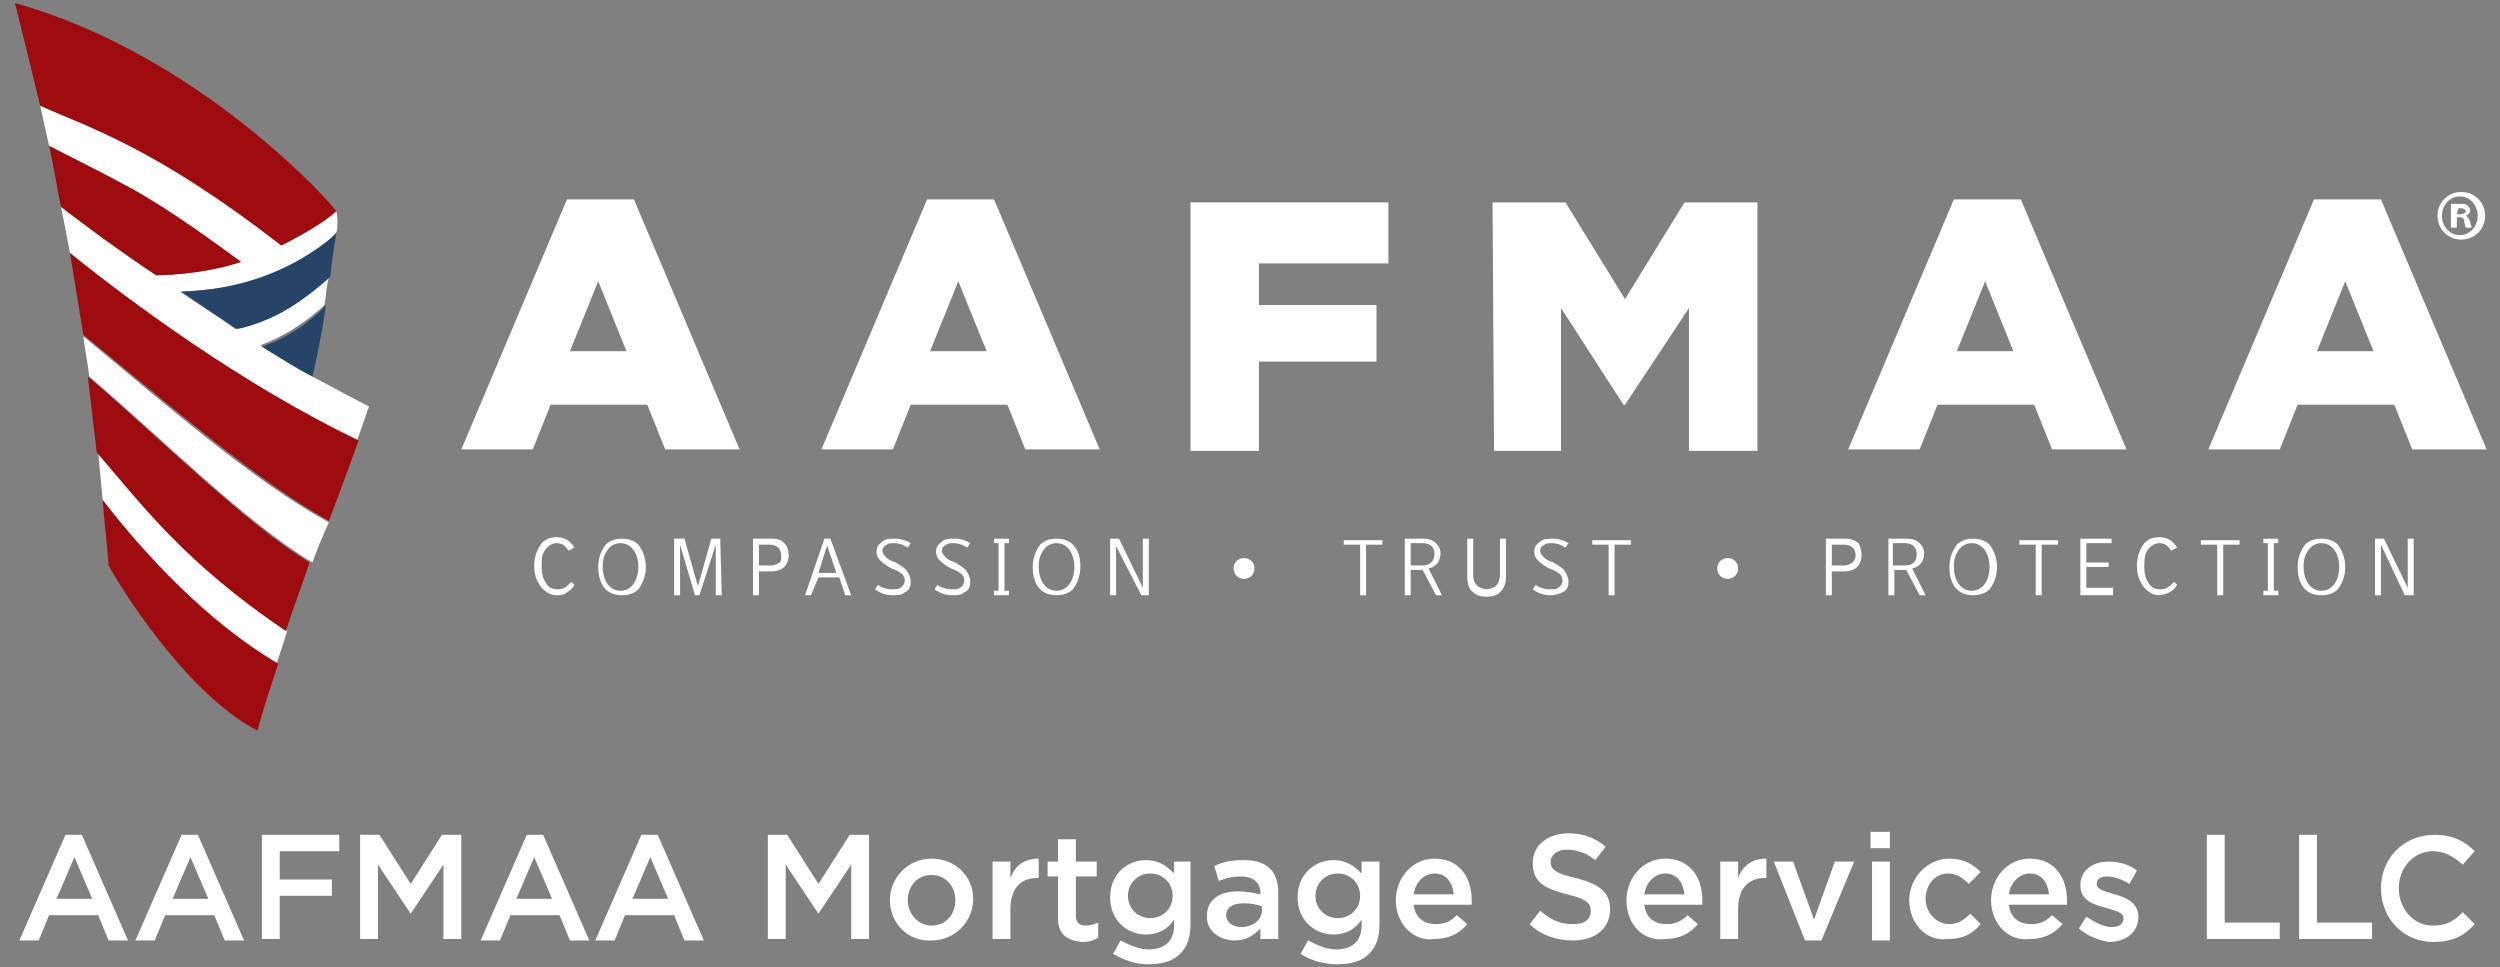
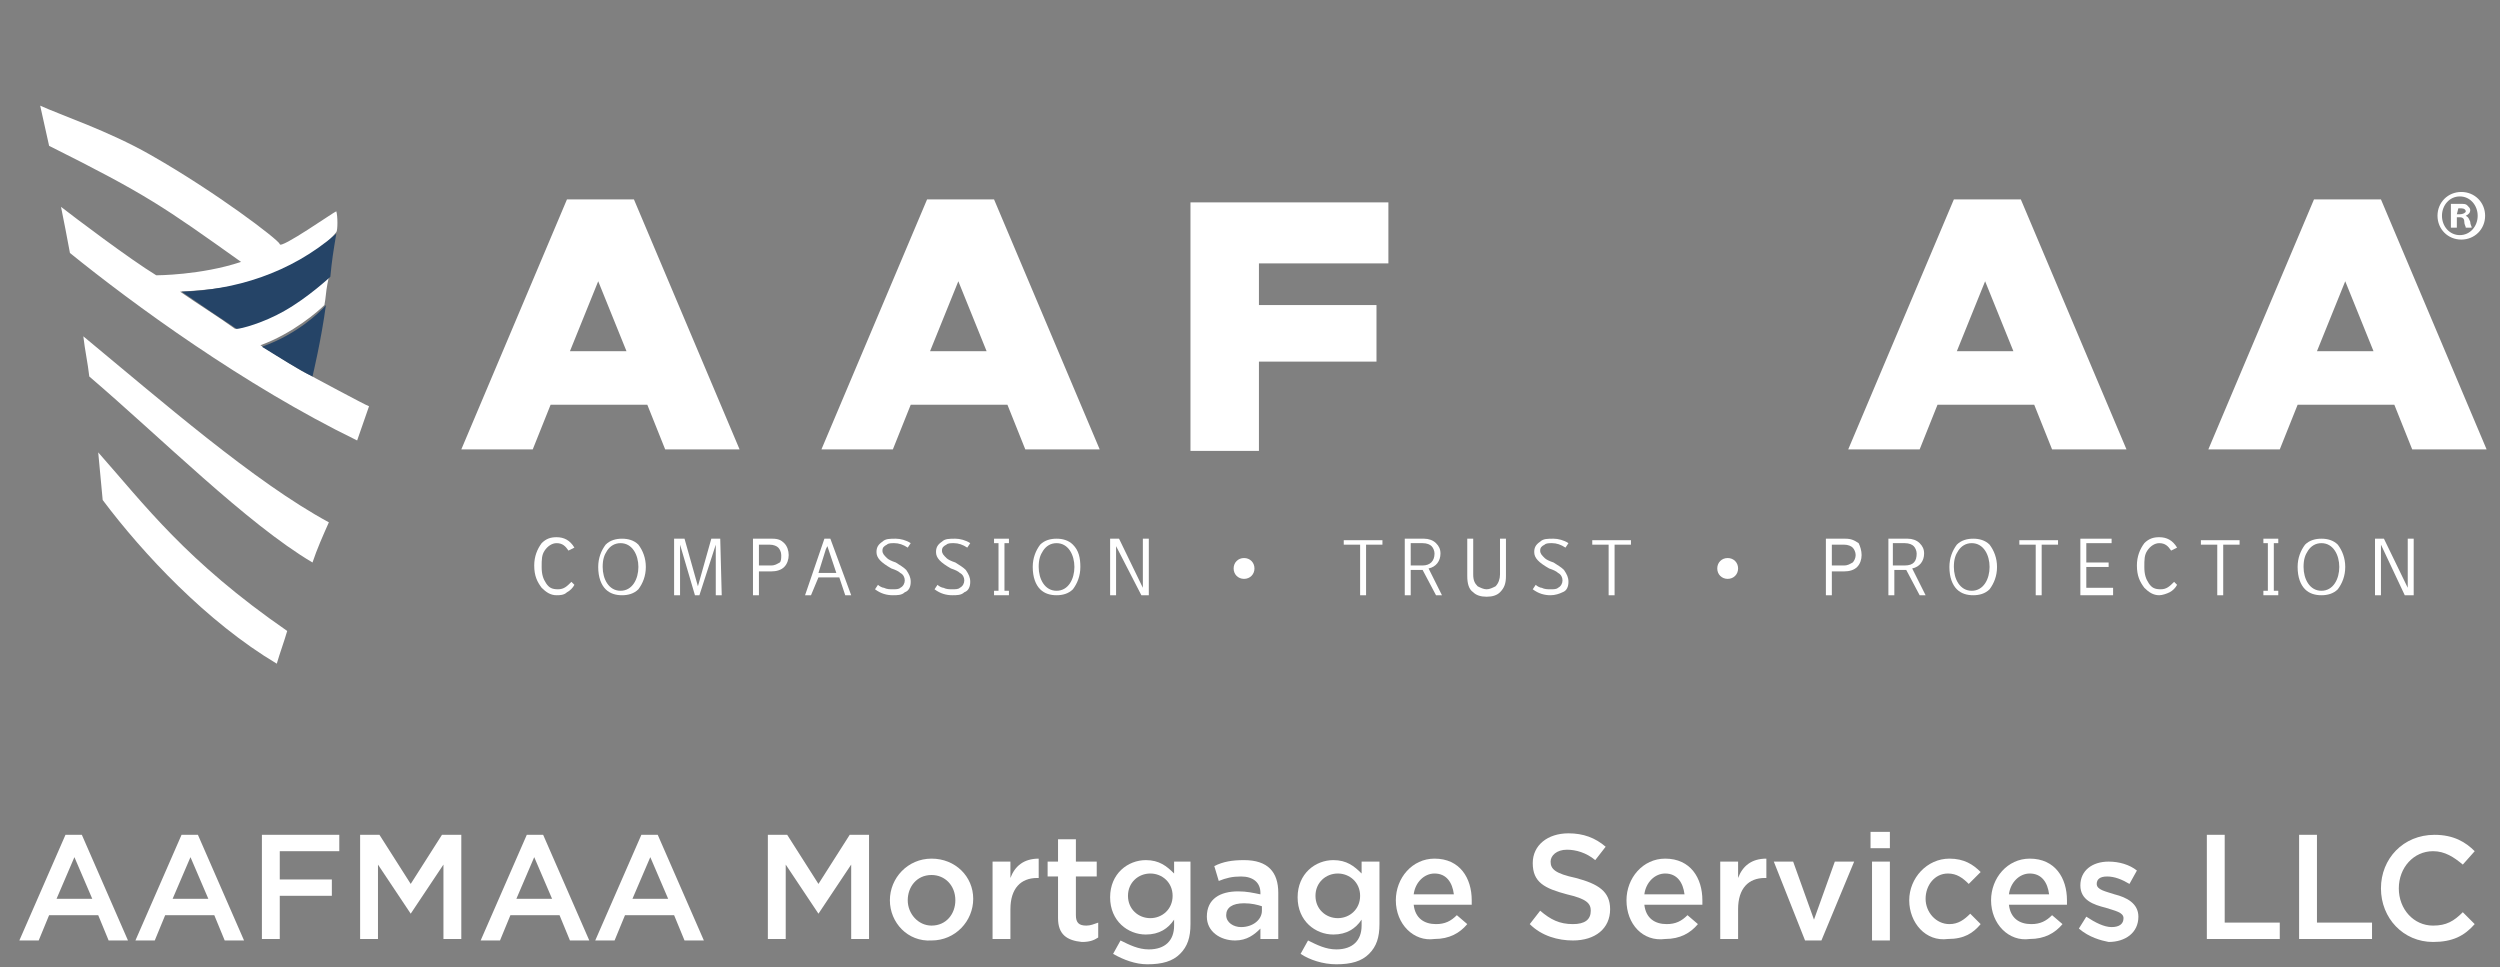
<svg xmlns="http://www.w3.org/2000/svg" version="1.1" id="Background" x="0px" y="0px" viewBox="0 0 168 65" style="enable-background:new 0 0 168 65;" xml:space="preserve">
  <rect x="0" y="0" width="168" height="65" fill="#808080" stroke="none" />
  <style type="text/css">
	.st0{display:none;}
	.st1{display:inline;fill:#FFFFFF;}
	.st2{fill:#FFFFFF;}
	.st3{fill:#254467;}
	.st4{fill:#9E0B0F;}
</style>
  <g class="st0">
    <path class="st1" d="M-109.8,90.5h2.2l5.8,13.4h-2.5l-1.3-3.2h-6.3l-1.4,3.2h-2.4L-109.8,90.5z M-106.5,98.6l-2.3-5.3l-2.3,5.3   H-106.5z" />
    <path class="st1" d="M-94.5,90.5h2.2l5.8,13.4h-2.5l-1.3-3.2h-6.3l-1.4,3.2h-2.4L-94.5,90.5z M-91.1,98.6l-2.3-5.3l-2.3,5.3H-91.1z   " />
    <path class="st1" d="M-84.4,90.6h9.9v2.1h-7.6v3.6h6.7v2.1h-6.7v5.4h-2.3V90.6z" />
-     <path class="st1" d="M-72.4,90.6h2.5l4,6.3l4.1-6.3h2.5v13.3h-2.3v-9.5l-4.2,6.3h-0.1l-4.2-6.2v9.5h-2.3   C-72.4,103.9-72.4,90.6-72.4,90.6z" />
    <path class="st1" d="M-51.4,90.5h2.2l5.8,13.4h-2.5l-1.3-3.2h-6.3l-1.4,3.2h-2.4L-51.4,90.5z M-48.1,98.6l-2.3-5.3l-2.3,5.3H-48.1z   " />
    <path class="st1" d="M-36.1,90.5h2.2l5.8,13.4h-2.5l-1.3-3.2h-6.3l-1.4,3.2H-42L-36.1,90.5z M-32.8,98.6l-2.3-5.3l-2.3,5.3H-32.8z" />
    <path class="st1" d="M-21.5,90.6h2.5l3.2,9.9l3.3-9.9h2l3.3,9.9l3.2-9.9h2.5L-6.3,104h-2l-3.3-9.6l-3.3,9.6h-2L-21.5,90.6z" />
    <path class="st1" d="M-1.2,98.9L-1.2,98.9c0-2.9,2-5.3,4.9-5.3c3.2,0,4.8,2.5,4.8,5.4c0,0.2,0,0.4,0,0.6H1.1   c0.2,1.6,1.4,2.5,2.9,2.5c1.1,0,1.9-0.4,2.7-1.2l1.4,1.2c-0.9,1.1-2.3,1.9-4.1,1.9C1.1,104.1-1.2,102-1.2,98.9z M6.2,98.1   c-0.1-1.5-1-2.6-2.5-2.6c-1.4,0-2.4,1.1-2.6,2.6H6.2z" />
    <path class="st1" d="M16.7,103.9v-1.2c-0.7,0.8-1.7,1.4-3.2,1.4c-1.9,0-3.6-1.1-3.6-3.1v0c0-2.2,1.7-3.3,4.1-3.3   c1.2,0,2,0.2,2.8,0.4v-0.2c0-1.4-0.9-2.1-2.5-2.1c-1.1,0-2,0.2-2.9,0.6l-0.6-1.8c1.1-0.5,2.2-0.8,3.8-0.8c3,0,4.4,1.6,4.4,4.2v5.9   L16.7,103.9L16.7,103.9z M16.8,99.7c-0.6-0.2-1.4-0.4-2.3-0.4c-1.4,0-2.3,0.6-2.3,1.6v0c0,0.9,0.9,1.5,1.9,1.5   c1.5,0,2.7-0.9,2.7-2.1V99.7z" />
    <path class="st1" d="M21.7,90H24v13.9h-2.3V90z" />
    <path class="st1" d="M27.2,101.1v-5.3h-1.3v-2h1.3v-2.8h2.3v2.8h2.7v2h-2.7v4.9c0,0.9,0.5,1.2,1.2,1.2c0.5,0,1-0.1,1.4-0.3v1.9   c-0.6,0.3-1.2,0.5-2.1,0.5C28.4,104,27.2,103.3,27.2,101.1z" />
    <path class="st1" d="M34.3,90h2.3v5.4c0.6-0.9,1.6-1.8,3.1-1.8c2.3,0,3.6,1.5,3.6,3.9v6.4H41v-5.7c0-1.6-0.8-2.4-2.1-2.4   c-1.3,0-2.3,0.9-2.3,2.5v5.7h-2.3L34.3,90L34.3,90z" />
    <path class="st1" d="M51.6,90.6h2.5l4.1,6.3l4.1-6.3h2.5v13.3h-2.3v-9.5l-4.2,6.3h-0.1l-4.2-6.2v9.5h-2.3L51.6,90.6L51.6,90.6z" />
    <path class="st1" d="M73.9,103.9v-1.2c-0.7,0.8-1.7,1.4-3.2,1.4c-1.9,0-3.6-1.1-3.6-3.1v0c0-2.2,1.7-3.3,4.1-3.3   c1.2,0,2,0.2,2.8,0.4v-0.2c0-1.4-0.9-2.1-2.5-2.1c-1.1,0-2,0.2-2.9,0.6L68,94.5c1.1-0.5,2.2-0.8,3.8-0.8c3,0,4.4,1.6,4.4,4.2v5.9   L73.9,103.9L73.9,103.9z M74,99.7c-0.6-0.2-1.4-0.4-2.3-0.4c-1.4,0-2.3,0.6-2.3,1.6v0c0,0.9,0.9,1.5,1.9,1.5c1.5,0,2.7-0.9,2.7-2.1   V99.7z" />
    <path class="st1" d="M78.8,93.8h2.3v1.6c0.6-0.9,1.6-1.8,3.1-1.8c2.3,0,3.6,1.5,3.6,3.9v6.4h-2.3v-5.7c0-1.6-0.8-2.4-2.1-2.4   c-1.3,0-2.3,0.9-2.3,2.5v5.7h-2.3L78.8,93.8L78.8,93.8z" />
    <path class="st1" d="M96.5,103.9v-1.2c-0.7,0.8-1.7,1.4-3.2,1.4c-1.9,0-3.6-1.1-3.6-3.1v0c0-2.2,1.7-3.3,4.1-3.3   c1.2,0,2,0.2,2.8,0.4v-0.2c0-1.4-0.9-2.1-2.5-2.1c-1.1,0-2,0.2-2.9,0.6l-0.6-1.8c1.1-0.5,2.2-0.8,3.8-0.8c3,0,4.4,1.6,4.4,4.2v5.9   L96.5,103.9L96.5,103.9z M96.6,99.7c-0.6-0.2-1.4-0.4-2.3-0.4c-1.4,0-2.3,0.6-2.3,1.6v0c0,0.9,0.9,1.5,1.9,1.5   c1.5,0,2.7-0.9,2.7-2.1V99.7z" />
    <path class="st1" d="M101.3,105.7l0.9-1.7c1.1,0.7,2.2,1.1,3.6,1.1c2.1,0,3.2-1.1,3.2-3.1v-0.8c-0.8,1.1-1.9,1.8-3.5,1.8   c-2.4,0-4.6-1.8-4.6-4.7v0c0-3,2.2-4.7,4.6-4.7c1.7,0,2.7,0.8,3.5,1.7v-1.5h2.3v8c0,1.7-0.4,2.9-1.3,3.8c-0.9,0.9-2.3,1.4-4.1,1.4   C104.1,106.9,102.6,106.5,101.3,105.7z M108.9,98.4L108.9,98.4c0-1.7-1.4-2.8-2.9-2.8c-1.6,0-2.9,1.1-2.9,2.8v0   c0,1.6,1.3,2.8,2.9,2.8C107.6,101.1,108.9,100,108.9,98.4z" />
    <path class="st1" d="M113.3,98.9L113.3,98.9c0-2.9,2-5.3,4.9-5.3c3.2,0,4.8,2.5,4.8,5.4c0,0.2,0,0.4,0,0.6h-7.4   c0.2,1.6,1.4,2.5,2.9,2.5c1.1,0,1.9-0.4,2.7-1.2l1.4,1.2c-0.9,1.1-2.3,1.9-4.1,1.9C115.6,104.1,113.3,102,113.3,98.9z M120.7,98.1   c-0.1-1.5-1-2.6-2.5-2.6c-1.4,0-2.4,1.1-2.6,2.6H120.7z" />
    <path class="st1" d="M125.1,93.8h2.3v1.5c0.6-0.9,1.5-1.7,3.1-1.7c1.4,0,2.5,0.7,3,1.8c0.8-1.1,1.9-1.8,3.4-1.8   c2.2,0,3.5,1.4,3.5,3.8v6.4h-2.3v-5.7c0-1.6-0.7-2.4-2-2.4c-1.2,0-2.1,0.9-2.1,2.5v5.7h-2.3v-5.7c0-1.6-0.8-2.4-2-2.4   s-2.1,0.9-2.1,2.5v5.6h-2.3L125.1,93.8L125.1,93.8z" />
    <path class="st1" d="M142.5,98.9L142.5,98.9c0-2.9,2-5.3,4.9-5.3c3.2,0,4.8,2.5,4.8,5.4c0,0.2,0,0.4,0,0.6h-7.4   c0.2,1.6,1.4,2.5,2.9,2.5c1.1,0,1.9-0.4,2.7-1.2l1.4,1.2c-1,1.1-2.3,1.9-4.1,1.9C144.7,104.1,142.5,102,142.5,98.9z M149.9,98.1   c-0.1-1.5-1-2.6-2.5-2.6c-1.4,0-2.4,1.1-2.6,2.6H149.9z" />
    <path class="st1" d="M154.3,93.8h2.3v1.6c0.6-0.9,1.6-1.8,3.1-1.8c2.3,0,3.6,1.5,3.6,3.9v6.4H161v-5.7c0-1.6-0.8-2.4-2.1-2.4   c-1.3,0-2.3,0.9-2.3,2.5v5.7h-2.3L154.3,93.8L154.3,93.8z" />
    <path class="st1" d="M166.2,101.1v-5.3H165v-2h1.3v-2.8h2.3v2.8h2.7v2h-2.7v4.9c0,0.9,0.5,1.2,1.2,1.2c0.5,0,1-0.1,1.4-0.3v1.9   c-0.6,0.3-1.2,0.5-2.1,0.5C167.4,104,166.2,103.3,166.2,101.1z" />
    <path class="st1" d="M186.6,102.3c-1.1,1.1-2.5,1.7-4.1,1.7c-2.5,0-4.3-1.5-4.3-3.8v0c0-1.7,1-2.9,2.8-3.7c-0.8-1-1.1-1.8-1.1-2.8   v0c0-1.8,1.4-3.3,3.8-3.3c2.1,0,3.5,1.4,3.5,3.2v0c0,1.8-1.2,2.8-2.9,3.5l2.3,2.3c0.5-0.8,1-1.6,1.4-2.6l1.8,0.9   c-0.5,1.1-1.1,2.1-1.8,3l2.1,2.1l-1.7,1.2L186.6,102.3z M185.3,101l-3-3c-1.2,0.5-1.8,1.4-1.8,2.2v0c0,1.1,0.9,1.9,2.2,1.9   C183.7,102.1,184.5,101.7,185.3,101z M185.2,93.7L185.2,93.7c0-0.9-0.6-1.5-1.5-1.5c-1,0-1.6,0.7-1.6,1.6v0c0,0.7,0.3,1.2,1,2   C184.5,95.3,185.2,94.7,185.2,93.7z" />
    <path class="st1" d="M201,92.7h-4.2v-2.2h10.8v2.2h-4.2v11.1h-2.4L201,92.7L201,92.7z" />
    <path class="st1" d="M208,93.8h2.3v2.3c0.6-1.5,1.8-2.5,3.5-2.4v2.4h-0.1c-2,0-3.4,1.3-3.4,4v3.8H208L208,93.8L208,93.8z" />
    <path class="st1" d="M215.4,100.2v-6.4h2.3v5.7c0,1.6,0.8,2.4,2.1,2.4c1.3,0,2.3-0.9,2.3-2.5v-5.7h2.3v10h-2.3v-1.6   c-0.6,0.9-1.6,1.8-3.1,1.8C216.7,104.1,215.4,102.5,215.4,100.2z" />
    <path class="st1" d="M226.3,102.5l1-1.6c1.1,0.8,2.3,1.2,3.3,1.2c1,0,1.6-0.4,1.6-1.1v0c0-0.8-1.1-1-2.2-1.4   c-1.5-0.4-3.1-1-3.1-2.9v0c0-1.9,1.6-3.1,3.6-3.1c1.2,0,2.6,0.4,3.7,1.1l-0.9,1.6c-1-0.6-2-0.9-2.8-0.9c-0.9,0-1.4,0.4-1.4,1v0   c0,0.7,1.1,1,2.3,1.4c1.5,0.5,3.1,1.1,3.1,2.9v0c0,2.1-1.6,3.1-3.7,3.1C229.1,104,227.6,103.5,226.3,102.5z" />
    <path class="st1" d="M236.9,101.1v-5.3h-1.3v-2h1.3v-2.8h2.3v2.8h2.7v2h-2.7v4.9c0,0.9,0.5,1.2,1.2,1.2c0.5,0,1-0.1,1.4-0.3v1.9   c-0.6,0.3-1.2,0.5-2.1,0.5C238.1,104,236.9,103.3,236.9,101.1z" />
    <path class="st1" d="M249.8,90.6h2.3v11.2h7v2.1h-9.3V90.6z" />
    <path class="st1" d="M261.2,90.6h2.3v11.2h7v2.1h-9.3V90.6z" />
    <path class="st1" d="M271.6,97.2L271.6,97.2c0-3.8,2.8-6.9,6.9-6.9c2.5,0,3.9,0.9,5.2,2.1l-1.5,1.7c-1.1-1-2.2-1.6-3.7-1.6   c-2.5,0-4.4,2.1-4.4,4.7v0c0,2.6,1.8,4.7,4.4,4.7c1.6,0,2.7-0.7,3.8-1.7l1.5,1.5c-1.4,1.4-2.9,2.4-5.4,2.4   C274.5,104.1,271.6,101.1,271.6,97.2z" />
  </g>
  <g>
    <g id="Blue_1_">
      <g>
        <g>
          <path class="st2" d="M38.1,13.4h4.5l7.1,16.8h-5l-1.2-3H37l-1.2,3H31L38.1,13.4z M42.1,23.6l-1.9-4.7l-1.9,4.7H42.1z" />
          <path class="st2" d="M62.3,13.4h4.5l7.1,16.8h-5l-1.2-3h-6.5l-1.2,3h-4.8L62.3,13.4z M66.3,23.6l-1.9-4.7l-1.9,4.7H66.3z" />
          <path class="st2" d="M80,13.6h13.3v4.1h-8.7v2.8h7.9v3.8h-7.9v6H80L80,13.6L80,13.6z" />
-           <path class="st2" d="M100.3,13.6h4.9l4,6.5l4-6.5h4.9v16.7h-4.6v-9.6l-4.3,6.5h-0.1l-4.2-6.5v9.6h-4.5L100.3,13.6L100.3,13.6z" />
          <path class="st2" d="M131.3,13.4h4.5l7.1,16.8h-5l-1.2-3h-6.5l-1.2,3h-4.8L131.3,13.4z M135.3,23.6l-1.9-4.7l-1.9,4.7H135.3z" />
          <path class="st2" d="M155.5,13.4h4.5l7.1,16.8h-5l-1.2-3h-6.5l-1.2,3h-4.8L155.5,13.4z M159.5,23.6l-1.9-4.7l-1.9,4.7H159.5z" />
        </g>
        <g>
          <path class="st2" d="M38.6,39.3c-0.1,0.2-0.3,0.4-0.5,0.5C37.9,40,37.6,40,37.4,40c-0.4,0-0.7-0.2-1-0.5      c-0.3-0.4-0.5-0.8-0.5-1.5c0-0.6,0.2-1.1,0.5-1.5c0.3-0.3,0.6-0.4,1-0.4c0.5,0,0.9,0.2,1.2,0.7l-0.4,0.2      c-0.2-0.3-0.4-0.5-0.8-0.5c-0.3,0-0.6,0.2-0.8,0.5c-0.2,0.3-0.2,0.6-0.2,1.1s0.1,0.8,0.3,1.1c0.2,0.3,0.4,0.4,0.8,0.4      c0.4,0,0.6-0.2,0.9-0.5L38.6,39.3z" />
          <path class="st2" d="M43.4,38.1c0,0.6-0.2,1.1-0.5,1.5c-0.3,0.3-0.7,0.4-1.1,0.4c-0.4,0-0.8-0.1-1.1-0.4      c-0.3-0.3-0.5-0.8-0.5-1.5c0-0.6,0.2-1.1,0.5-1.5c0.3-0.3,0.7-0.4,1.1-0.4c0.4,0,0.8,0.1,1.1,0.4C43.2,37,43.4,37.5,43.4,38.1z       M42.9,38.1c0-0.4-0.1-0.8-0.3-1.1c-0.2-0.3-0.5-0.5-0.9-0.5s-0.7,0.2-0.9,0.5c-0.2,0.3-0.3,0.6-0.3,1.1c0,0.4,0.1,0.8,0.3,1.1      c0.2,0.3,0.5,0.5,0.9,0.5c0.4,0,0.7-0.2,0.9-0.5C42.8,38.9,42.9,38.5,42.9,38.1z" />
          <path class="st2" d="M48.5,40h-0.4v-3.4h0L47,40h-0.3l-1-3.4h0V40h-0.4v-3.8H46l0.9,3.2h0l0.9-3.2h0.6L48.5,40L48.5,40z" />
          <path class="st2" d="M53,37.3c0,0.3-0.1,0.6-0.3,0.8c-0.2,0.2-0.5,0.3-0.9,0.3H51V40h-0.4v-3.8h1.3c0.4,0,0.6,0.1,0.8,0.3      C52.9,36.7,53,37,53,37.3z M52.5,37.3c0-0.2-0.1-0.4-0.2-0.5c-0.1-0.1-0.3-0.2-0.6-0.2H51V38h0.8c0.3,0,0.4-0.1,0.6-0.2      C52.5,37.7,52.5,37.5,52.5,37.3z" />
          <path class="st2" d="M57.2,40h-0.4l-0.4-1.2h-1.4L54.5,40h-0.4l1.3-3.8h0.4L57.2,40z M56.2,38.5l-0.6-1.8h0l-0.1,0.2L55,38.5      H56.2z" />
          <path class="st2" d="M61.2,39.1c0,0.3-0.1,0.6-0.4,0.7C60.6,40,60.3,40,60,40c-0.4,0-0.8-0.1-1.2-0.4l0.2-0.3      c0.1,0.1,0.3,0.2,0.4,0.2c0.2,0.1,0.4,0.1,0.6,0.1c0.2,0,0.4,0,0.5-0.1c0.2-0.1,0.3-0.3,0.3-0.5c0-0.2-0.1-0.4-0.3-0.5      c-0.1-0.1-0.3-0.2-0.6-0.3c-0.7-0.4-1-0.7-1-1.1c0-0.3,0.1-0.5,0.4-0.7c0.2-0.2,0.5-0.2,0.9-0.2c0.3,0,0.7,0.1,1,0.3l-0.2,0.3      c-0.3-0.2-0.6-0.3-0.9-0.3c-0.2,0-0.4,0-0.5,0.1c-0.2,0.1-0.3,0.2-0.3,0.4c0,0.2,0.1,0.3,0.3,0.5c0.1,0.1,0.3,0.2,0.6,0.3      c0.3,0.2,0.5,0.3,0.7,0.5C61.1,38.6,61.2,38.8,61.2,39.1z" />
          <path class="st2" d="M65.2,39.1c0,0.3-0.1,0.6-0.4,0.7C64.6,40,64.3,40,64,40c-0.4,0-0.8-0.1-1.2-0.4l0.2-0.3      c0.1,0.1,0.3,0.2,0.4,0.2c0.2,0.1,0.4,0.1,0.6,0.1c0.2,0,0.4,0,0.5-0.1c0.2-0.1,0.3-0.3,0.3-0.5c0-0.2-0.1-0.4-0.3-0.5      c-0.1-0.1-0.3-0.2-0.6-0.3c-0.7-0.4-1-0.7-1-1.1c0-0.3,0.1-0.5,0.4-0.7c0.2-0.2,0.5-0.2,0.9-0.2c0.3,0,0.7,0.1,1,0.3l-0.2,0.3      c-0.3-0.2-0.6-0.3-0.9-0.3c-0.2,0-0.4,0-0.5,0.1c-0.2,0.1-0.3,0.2-0.3,0.4c0,0.2,0.1,0.3,0.3,0.5c0.1,0.1,0.3,0.2,0.6,0.3      c0.3,0.2,0.5,0.3,0.7,0.5C65.1,38.6,65.2,38.8,65.2,39.1z" />
          <path class="st2" d="M67.8,40h-1l0-0.3h0.3v-3.2h-0.3v-0.3h1v0.3h-0.3v3.2h0.3L67.8,40L67.8,40z" />
          <path class="st2" d="M72.6,38.1c0,0.6-0.2,1.1-0.5,1.5c-0.3,0.3-0.7,0.4-1.1,0.4c-0.4,0-0.8-0.1-1.1-0.4      c-0.3-0.3-0.5-0.8-0.5-1.5c0-0.6,0.2-1.1,0.5-1.5c0.3-0.3,0.7-0.4,1.1-0.4c0.4,0,0.8,0.1,1.1,0.4C72.5,37,72.6,37.5,72.6,38.1z       M72.2,38.1c0-0.4-0.1-0.8-0.3-1.1c-0.2-0.3-0.5-0.5-0.9-0.5c-0.4,0-0.7,0.2-0.9,0.5c-0.2,0.3-0.3,0.6-0.3,1.1      c0,0.4,0.1,0.8,0.3,1.1c0.2,0.3,0.5,0.5,0.9,0.5s0.7-0.2,0.9-0.5C72.1,38.9,72.2,38.5,72.2,38.1z" />
          <path class="st2" d="M77.2,40h-0.5L75,36.7h0V40h-0.4v-3.8h0.6l1.6,3.3h0v-3.3h0.4L77.2,40L77.2,40z" />
        </g>
        <g>
          <path class="st2" d="M92.9,36.6h-1.1V40h-0.4v-3.4h-1.1v-0.3h2.6V36.6z" />
          <path class="st2" d="M96.9,40h-0.4l-0.9-1.7h-0.8V40h-0.4v-3.8h1.3c0.3,0,0.6,0.1,0.8,0.3c0.2,0.2,0.3,0.4,0.3,0.7      c0,0.5-0.3,0.9-0.8,1L96.9,40z M96.4,37.2c0-0.2-0.1-0.4-0.2-0.5c-0.1-0.1-0.3-0.2-0.6-0.2h-0.8V38h0.8      C96.1,38,96.4,37.7,96.4,37.2z" />
          <path class="st2" d="M101.2,38.7c0,0.5-0.1,0.8-0.4,1.1c-0.2,0.2-0.5,0.3-0.9,0.3c-0.4,0-0.7-0.1-0.9-0.3      c-0.3-0.2-0.4-0.6-0.4-1.1v-2.5H99v2.4c0,0.4,0.1,0.6,0.3,0.8c0.2,0.1,0.4,0.2,0.6,0.2c0.2,0,0.4-0.1,0.6-0.2      c0.2-0.2,0.3-0.5,0.3-0.8v-2.4h0.4V38.7z" />
          <path class="st2" d="M105.4,39.1c0,0.3-0.1,0.6-0.4,0.7c-0.2,0.1-0.5,0.2-0.8,0.2c-0.4,0-0.8-0.1-1.2-0.4l0.2-0.3      c0.1,0.1,0.3,0.2,0.4,0.2c0.2,0.1,0.4,0.1,0.6,0.1c0.2,0,0.4,0,0.5-0.1c0.2-0.1,0.3-0.3,0.3-0.5c0-0.2-0.1-0.4-0.3-0.5      c-0.1-0.1-0.3-0.2-0.6-0.3c-0.7-0.4-1-0.7-1-1.1c0-0.3,0.1-0.5,0.4-0.7c0.2-0.2,0.5-0.2,0.9-0.2c0.3,0,0.7,0.1,1,0.3l-0.2,0.3      c-0.3-0.2-0.6-0.3-0.9-0.3c-0.2,0-0.4,0-0.5,0.1c-0.2,0.1-0.3,0.2-0.3,0.4c0,0.2,0.1,0.3,0.3,0.5c0.1,0.1,0.3,0.2,0.6,0.3      c0.3,0.2,0.5,0.3,0.7,0.5C105.3,38.6,105.4,38.8,105.4,39.1z" />
          <path class="st2" d="M109.6,36.6h-1.1V40h-0.4v-3.4H107v-0.3h2.6L109.6,36.6L109.6,36.6z" />
        </g>
        <g>
          <path class="st2" d="M125.1,37.3c0,0.3-0.1,0.6-0.3,0.8c-0.2,0.2-0.5,0.3-0.9,0.3h-0.8V40h-0.4v-3.8h1.3c0.4,0,0.6,0.1,0.9,0.3      C125,36.7,125.1,37,125.1,37.3z M124.7,37.3c0-0.2-0.1-0.4-0.2-0.5c-0.1-0.1-0.3-0.2-0.6-0.2h-0.8V38h0.8c0.3,0,0.4-0.1,0.6-0.2      C124.6,37.7,124.7,37.5,124.7,37.3z" />
          <path class="st2" d="M129.4,40h-0.4l-0.9-1.7h-0.8V40h-0.4v-3.8h1.3c0.3,0,0.6,0.1,0.8,0.3c0.2,0.2,0.3,0.4,0.3,0.7      c0,0.5-0.3,0.9-0.8,1L129.4,40z M128.8,37.2c0-0.2-0.1-0.4-0.2-0.5c-0.1-0.1-0.3-0.2-0.6-0.2h-0.8V38h0.8      C128.6,38,128.8,37.7,128.8,37.2z" />
          <path class="st2" d="M134.2,38.1c0,0.6-0.2,1.1-0.5,1.5c-0.3,0.3-0.7,0.4-1.1,0.4c-0.4,0-0.8-0.1-1.1-0.4      c-0.3-0.3-0.5-0.8-0.5-1.5c0-0.6,0.2-1.1,0.5-1.5c0.3-0.3,0.7-0.4,1.1-0.4c0.4,0,0.8,0.1,1.1,0.4C134,37,134.2,37.5,134.2,38.1z       M133.7,38.1c0-0.4-0.1-0.8-0.3-1.1c-0.2-0.3-0.5-0.5-0.9-0.5c-0.4,0-0.7,0.2-0.9,0.5c-0.2,0.3-0.3,0.6-0.3,1.1      c0,0.4,0.1,0.8,0.3,1.1c0.2,0.3,0.5,0.5,0.9,0.5c0.4,0,0.7-0.2,0.9-0.5C133.6,38.9,133.7,38.5,133.7,38.1z" />
          <path class="st2" d="M138.3,36.6h-1.1V40h-0.4v-3.4h-1.1v-0.3h2.6L138.3,36.6L138.3,36.6z" />
          <path class="st2" d="M142,40h-2.2l0-3.8h2.1v0.3h-1.7v1.3h1.5v0.3h-1.5v1.4h1.8V40L142,40z" />
          <path class="st2" d="M146.3,39.3c-0.1,0.2-0.3,0.4-0.5,0.5c-0.2,0.1-0.5,0.2-0.7,0.2c-0.4,0-0.7-0.2-1-0.5      c-0.3-0.4-0.5-0.8-0.5-1.5c0-0.6,0.2-1.1,0.5-1.5c0.3-0.3,0.6-0.4,1-0.4c0.5,0,0.9,0.2,1.2,0.7l-0.4,0.2      c-0.2-0.3-0.4-0.5-0.8-0.5c-0.3,0-0.6,0.2-0.8,0.5c-0.2,0.3-0.2,0.6-0.2,1.1s0.1,0.8,0.3,1.1c0.2,0.3,0.4,0.4,0.8,0.4      c0.4,0,0.6-0.2,0.9-0.5L146.3,39.3z" />
          <path class="st2" d="M150.5,36.6h-1.1V40H149v-3.4h-1.1v-0.3h2.6L150.5,36.6L150.5,36.6z" />
          <path class="st2" d="M153.1,40h-1l0-0.3h0.3v-3.2h-0.3v-0.3h1v0.3h-0.3v3.2h0.3V40z" />
          <path class="st2" d="M157.6,38.1c0,0.6-0.2,1.1-0.5,1.5c-0.3,0.3-0.7,0.4-1.1,0.4c-0.4,0-0.8-0.1-1.1-0.4      c-0.3-0.3-0.5-0.8-0.5-1.5c0-0.6,0.2-1.1,0.5-1.5c0.3-0.3,0.7-0.4,1.1-0.4c0.4,0,0.8,0.1,1.1,0.4      C157.4,37,157.6,37.5,157.6,38.1z M157.2,38.1c0-0.4-0.1-0.8-0.3-1.1c-0.2-0.3-0.5-0.5-0.9-0.5c-0.4,0-0.7,0.2-0.9,0.5      c-0.2,0.3-0.3,0.6-0.3,1.1c0,0.4,0.1,0.8,0.3,1.1c0.2,0.3,0.5,0.5,0.9,0.5c0.4,0,0.7-0.2,0.9-0.5      C157.1,38.9,157.2,38.5,157.2,38.1z" />
          <path class="st2" d="M162.1,40h-0.5l-1.6-3.4h0V40h-0.4v-3.8h0.6l1.6,3.3h0v-3.3h0.4V40L162.1,40z" />
        </g>
      </g>
      <path class="st2" d="M84.3,38.2c0,0.4-0.3,0.7-0.7,0.7c-0.4,0-0.7-0.3-0.7-0.7c0-0.4,0.3-0.7,0.7-0.7S84.3,37.8,84.3,38.2z" />
      <path class="st2" d="M116.8,38.2c0,0.4-0.3,0.7-0.7,0.7c-0.4,0-0.7-0.3-0.7-0.7c0-0.4,0.3-0.7,0.7-0.7    C116.5,37.5,116.8,37.8,116.8,38.2z" />
    </g>
    <g id="Flag_x5F_Color">
      <g>
        <path id="White_6_" class="st2" d="M2.7,7.1c1.3,0.6,4.6,1.7,7.4,3.3c4.4,2.5,8.6,5.7,8.7,6c0,0.4,3.7-2.2,3.8-2.2     c0.1,0.3,0.1,1.3,0,1.4c-2.6,3.2-6.9,3.8-10.5,4l0,0c1.3,0.9,2.6,1.7,3.7,2.5c1.5-0.3,4.1-1.4,6.3-3.5l-0.1,0.5     c-0.1,0.5-0.1,0.9-0.2,1.4c-0.4,0.4-2.1,1.9-4.3,2.7l0,0l0,0c1.3,0.8,2.3,1.5,3.3,2l0,0c0,0,3.9,2.1,4,2.1L24,29.6     C16.4,25.9,8.9,20.4,4.7,17c-0.2-1.1-0.4-2.1-0.6-3.1c0.9,0.7,4.6,3.5,6.4,4.6l0,0c0,0,0,0,0,0c0,0,3,0,5.7-0.9l0,0l0,0     C11,13.9,9.9,13.1,3.3,9.8C3.1,8.9,2.9,8,2.7,7.1 M5.6,22.6c0.1,0.9,0.3,1.8,0.4,2.7c4.8,4.1,10.6,9.9,15,12.5     c0.3-0.9,0.7-1.8,1.1-2.7C17.1,32.4,10.8,26.9,5.6,22.6 M6.6,30.4c0.1,1.1,0.2,2.1,0.3,3.2c2.7,3.6,7,8.2,11.7,11     c0.2-0.7,0.5-1.5,0.7-2.2C12.5,37.7,9.7,33.9,6.6,30.4" />
        <path id="Blue_9_" class="st3" d="M22.6,15.7c-0.2,1.2-0.3,1.8-0.4,2.9c0,0-1.5,1.4-3.1,2.3c-1.4,0.8-2.9,1.2-3.2,1.2     c-1.2-0.8-2.4-1.6-3.7-2.5C15.7,19.5,19.5,18.4,22.6,15.7 M21.9,20.5c-0.3,2.3-0.9,4.8-0.9,4.8c-1-0.5-2.1-1.2-3.4-2l0,0     C19.9,22.5,21.5,21,21.9,20.5" />
-         <path id="Red_6_" class="st4" d="M1,0.2c12.5,3.5,21.5,13.7,21.6,14c-1.2,1.1-3.7,2.3-3.7,2.3C10.4,9.9,6,8.6,2.7,7.1     C2.1,4.6,1.5,2.2,1,0.2 M6.9,33.6c0.1,1.5,0.3,2.9,0.4,4.4c0.4,0.8,5,8.5,10,11.1c0.4-1.5,0.9-3,1.4-4.5     C13.9,41.8,9.6,37.1,6.9,33.6 M5.9,25.3c0.2,1.7,0.4,3.4,0.6,5.1c3.1,3.6,5.9,7.4,12.7,12c0.5-1.5,1.1-3.1,1.6-4.6     C16.5,35.2,10.7,29.4,5.9,25.3 M4.7,17c0.3,1.8,0.6,3.7,0.9,5.5c5.3,4.3,11.6,9.8,16.5,12.5c0.7-1.8,2-5.4,2-5.4     C16.4,25.9,8.9,20.4,4.7,17 M3.3,9.8c0.3,1.3,0.5,2.7,0.8,4.1c0.5,0.4,1.6,1.2,2.8,2.1c1.3,0.9,2.7,1.9,3.6,2.5l0,0c0,0,0,0,0,0     c0,0,3,0,5.7-0.9l0,0c-1.5-1.1-4.6-3.4-7.3-4.9C6.5,11.4,5,10.7,3.3,9.8" />
      </g>
    </g>
    <g>
      <path class="st2" d="M4.4,56.1h1.1l3.1,7.1H7.3l-0.7-1.7H3.3l-0.7,1.7H1.3L4.4,56.1z M6.2,60.4L5,57.6l-1.2,2.8H6.2z" />
      <path class="st2" d="M12.2,56.1h1.1l3.1,7.1h-1.3l-0.7-1.7h-3.3l-0.7,1.7H9.1L12.2,56.1z M14,60.4l-1.2-2.8l-1.2,2.8H14z" />
      <path class="st2" d="M17.6,56.1h5.2v1.1h-4v1.9h3.5v1.1h-3.5v2.9h-1.2V56.1z" />
      <path class="st2" d="M24.2,56.1h1.3l2.1,3.3l2.1-3.3h1.3v7h-1.2v-5l-2.2,3.3h0l-2.2-3.3v5h-1.2C24.2,63.1,24.2,56.1,24.2,56.1z" />
      <path class="st2" d="M35.4,56.1h1.1l3.1,7.1h-1.3l-0.7-1.7h-3.3l-0.7,1.7h-1.3L35.4,56.1z M37.1,60.4l-1.2-2.8l-1.2,2.8H37.1z" />
      <path class="st2" d="M43.1,56.1h1.1l3.1,7.1h-1.3l-0.7-1.7H42l-0.7,1.7H40L43.1,56.1z M44.9,60.4l-1.2-2.8l-1.2,2.8H44.9z" />
      <path class="st2" d="M51.6,56.1h1.3l2.1,3.3l2.1-3.3h1.3v7h-1.2v-5L55,61.4h0l-2.2-3.3v5h-1.2L51.6,56.1L51.6,56.1z" />
      <path class="st2" d="M59.8,60.5L59.8,60.5c0-1.5,1.2-2.8,2.8-2.8s2.8,1.2,2.8,2.7v0c0,1.5-1.2,2.8-2.8,2.8    C61,63.3,59.8,62,59.8,60.5z M64.2,60.5L64.2,60.5c0-1-0.7-1.7-1.6-1.7c-1,0-1.6,0.8-1.6,1.7v0c0,0.9,0.7,1.7,1.6,1.7    C63.6,62.2,64.2,61.4,64.2,60.5z" />
      <path class="st2" d="M66.7,57.9h1.2V59c0.3-0.8,0.9-1.3,1.9-1.3V59h-0.1c-1.1,0-1.8,0.7-1.8,2.1v2h-1.2L66.7,57.9L66.7,57.9z" />
      <path class="st2" d="M71.1,61.7v-2.8h-0.7v-1h0.7v-1.5h1.2v1.5h1.4v1h-1.4v2.6c0,0.5,0.2,0.7,0.7,0.7c0.3,0,0.5-0.1,0.8-0.2v1    c-0.3,0.2-0.6,0.3-1.1,0.3C71.7,63.2,71.1,62.8,71.1,61.7z" />
      <path class="st2" d="M74.8,64.1l0.5-0.9c0.6,0.3,1.2,0.6,1.9,0.6c1.1,0,1.7-0.6,1.7-1.6v-0.4c-0.4,0.6-1,1-1.9,1    c-1.2,0-2.4-0.9-2.4-2.5v0c0-1.6,1.2-2.5,2.4-2.5c0.9,0,1.4,0.4,1.9,0.9v-0.8H80v4.2c0,0.9-0.2,1.5-0.7,2    c-0.5,0.5-1.2,0.7-2.2,0.7C76.3,64.8,75.5,64.5,74.8,64.1z M78.8,60.2L78.8,60.2c0-0.9-0.7-1.5-1.5-1.5c-0.8,0-1.5,0.6-1.5,1.5v0    c0,0.9,0.7,1.5,1.5,1.5C78.1,61.7,78.8,61.1,78.8,60.2z" />
      <path class="st2" d="M84.7,63.1v-0.7c-0.4,0.4-0.9,0.8-1.7,0.8c-1,0-1.9-0.6-1.9-1.6v0c0-1.2,0.9-1.7,2.1-1.7c0.6,0,1,0.1,1.5,0.2    V60c0-0.7-0.5-1.1-1.3-1.1c-0.6,0-1,0.1-1.5,0.3l-0.3-1c0.6-0.3,1.2-0.4,2-0.4c1.6,0,2.3,0.8,2.3,2.2v3.1L84.7,63.1L84.7,63.1z     M84.8,60.9c-0.3-0.1-0.7-0.2-1.2-0.2c-0.8,0-1.2,0.3-1.2,0.8v0c0,0.5,0.5,0.8,1,0.8c0.8,0,1.4-0.5,1.4-1.1L84.8,60.9L84.8,60.9z" />
      <path class="st2" d="M87.4,64.1l0.5-0.9c0.6,0.3,1.2,0.6,1.9,0.6c1.1,0,1.7-0.6,1.7-1.6v-0.4c-0.4,0.6-1,1-1.9,1    c-1.2,0-2.4-0.9-2.4-2.5v0c0-1.6,1.2-2.5,2.4-2.5c0.9,0,1.4,0.4,1.9,0.9v-0.8h1.2v4.2c0,0.9-0.2,1.5-0.7,2    c-0.5,0.5-1.2,0.7-2.2,0.7C88.9,64.8,88,64.5,87.4,64.1z M91.4,60.2L91.4,60.2c0-0.9-0.7-1.5-1.5-1.5c-0.8,0-1.5,0.6-1.5,1.5v0    c0,0.9,0.7,1.5,1.5,1.5C90.7,61.7,91.4,61.1,91.4,60.2z" />
      <path class="st2" d="M93.8,60.5L93.8,60.5c0-1.5,1.1-2.8,2.6-2.8c1.7,0,2.5,1.3,2.5,2.8c0,0.1,0,0.2,0,0.3H95    c0.1,0.9,0.7,1.3,1.5,1.3c0.6,0,1-0.2,1.4-0.6l0.7,0.6c-0.5,0.6-1.2,1-2.2,1C95,63.3,93.8,62.1,93.8,60.5z M97.7,60.1    c-0.1-0.8-0.5-1.4-1.3-1.4c-0.7,0-1.3,0.6-1.4,1.4H97.7z" />
      <path class="st2" d="M102.8,62.1l0.7-0.9c0.7,0.6,1.3,0.9,2.2,0.9c0.8,0,1.2-0.3,1.2-0.9v0c0-0.5-0.3-0.8-1.6-1.1    c-1.5-0.4-2.3-0.8-2.3-2.1v0c0-1.2,1-2,2.4-2c1,0,1.8,0.3,2.5,0.9l-0.7,0.9c-0.6-0.5-1.3-0.7-1.9-0.7c-0.7,0-1.1,0.4-1.1,0.8v0    c0,0.5,0.3,0.8,1.7,1.1c1.5,0.4,2.3,0.9,2.3,2.1v0c0,1.3-1,2.1-2.5,2.1C104.7,63.2,103.6,62.9,102.8,62.1z" />
      <path class="st2" d="M109.3,60.5L109.3,60.5c0-1.5,1.1-2.8,2.6-2.8c1.7,0,2.5,1.3,2.5,2.8c0,0.1,0,0.2,0,0.3h-3.9    c0.1,0.9,0.7,1.3,1.5,1.3c0.6,0,1-0.2,1.4-0.6l0.7,0.6c-0.5,0.6-1.2,1-2.2,1C110.4,63.3,109.3,62.1,109.3,60.5z M113.2,60.1    c-0.1-0.8-0.5-1.4-1.3-1.4c-0.7,0-1.3,0.6-1.4,1.4H113.2z" />
      <path class="st2" d="M115.6,57.9h1.2V59c0.3-0.8,0.9-1.3,1.9-1.3V59h-0.1c-1.1,0-1.8,0.7-1.8,2.1v2h-1.2L115.6,57.9L115.6,57.9z" />
      <path class="st2" d="M119.2,57.9h1.3l1.4,3.9l1.4-3.9h1.3l-2.2,5.3h-1.1L119.2,57.9z" />
      <path class="st2" d="M125.7,55.9h1.3V57h-1.3V55.9z M125.8,57.9h1.2v5.3h-1.2V57.9z" />
      <path class="st2" d="M128.3,60.5L128.3,60.5c0-1.5,1.2-2.8,2.7-2.8c1,0,1.6,0.4,2.1,0.9l-0.8,0.8c-0.4-0.4-0.8-0.7-1.4-0.7    c-0.9,0-1.5,0.8-1.5,1.7v0c0,0.9,0.7,1.7,1.6,1.7c0.6,0,1-0.3,1.4-0.7l0.7,0.7c-0.5,0.6-1.1,1-2.2,1    C129.4,63.3,128.3,62,128.3,60.5z" />
      <path class="st2" d="M133.8,60.5L133.8,60.5c0-1.5,1.1-2.8,2.6-2.8c1.7,0,2.5,1.3,2.5,2.8c0,0.1,0,0.2,0,0.3H135    c0.1,0.9,0.7,1.3,1.5,1.3c0.6,0,1-0.2,1.4-0.6l0.7,0.6c-0.5,0.6-1.2,1-2.2,1C135,63.3,133.8,62.1,133.8,60.5z M137.7,60.1    c-0.1-0.8-0.5-1.4-1.3-1.4c-0.7,0-1.3,0.6-1.4,1.4H137.7z" />
      <path class="st2" d="M139.7,62.4l0.5-0.8c0.6,0.4,1.2,0.7,1.7,0.7c0.5,0,0.8-0.2,0.8-0.6v0c0-0.4-0.6-0.5-1.2-0.7    c-0.8-0.2-1.7-0.5-1.7-1.5v0c0-1,0.8-1.6,1.9-1.6c0.7,0,1.4,0.2,1.9,0.6l-0.5,0.9c-0.5-0.3-1-0.5-1.5-0.5c-0.5,0-0.7,0.2-0.7,0.5    v0c0,0.4,0.6,0.5,1.2,0.7c0.8,0.2,1.6,0.6,1.6,1.5v0c0,1.1-0.9,1.7-2,1.7C141.2,63.2,140.4,63,139.7,62.4z" />
      <path class="st2" d="M148.3,56.1h1.2V62h3.7v1.1h-4.9L148.3,56.1L148.3,56.1z" />
      <path class="st2" d="M154.5,56.1h1.2V62h3.7v1.1h-4.9L154.5,56.1L154.5,56.1z" />
      <path class="st2" d="M160,59.7L160,59.7c0-2,1.5-3.6,3.6-3.6c1.3,0,2.1,0.5,2.7,1.1l-0.8,0.9c-0.6-0.5-1.2-0.9-2-0.9    c-1.3,0-2.3,1.1-2.3,2.5v0c0,1.4,1,2.5,2.3,2.5c0.9,0,1.4-0.3,2-0.9l0.8,0.8c-0.7,0.8-1.5,1.2-2.8,1.2    C161.5,63.3,160,61.7,160,59.7z" />
    </g>
    <g>
      <path class="st2" d="M167,14.5c0,0.9-0.7,1.6-1.6,1.6c-0.9,0-1.6-0.7-1.6-1.6c0-0.9,0.7-1.6,1.6-1.6C166.3,12.9,167,13.6,167,14.5    z M164.1,14.5c0,0.7,0.5,1.3,1.2,1.3c0.7,0,1.2-0.6,1.2-1.3c0-0.7-0.5-1.3-1.2-1.3S164.1,13.8,164.1,14.5z M165.1,15.3h-0.4v-1.6    c0.1,0,0.3,0,0.6,0c0.3,0,0.4,0,0.5,0.1c0.1,0.1,0.2,0.2,0.2,0.3c0,0.2-0.1,0.3-0.3,0.4v0c0.2,0.1,0.2,0.2,0.3,0.4    c0,0.2,0.1,0.3,0.1,0.4h-0.4c0-0.1-0.1-0.2-0.1-0.4c0-0.2-0.1-0.3-0.3-0.3h-0.2V15.3z M165.1,14.4h0.2c0.2,0,0.4-0.1,0.4-0.2    c0-0.1-0.1-0.2-0.3-0.2c-0.1,0-0.2,0-0.2,0L165.1,14.4L165.1,14.4z" />
    </g>
  </g>
</svg>